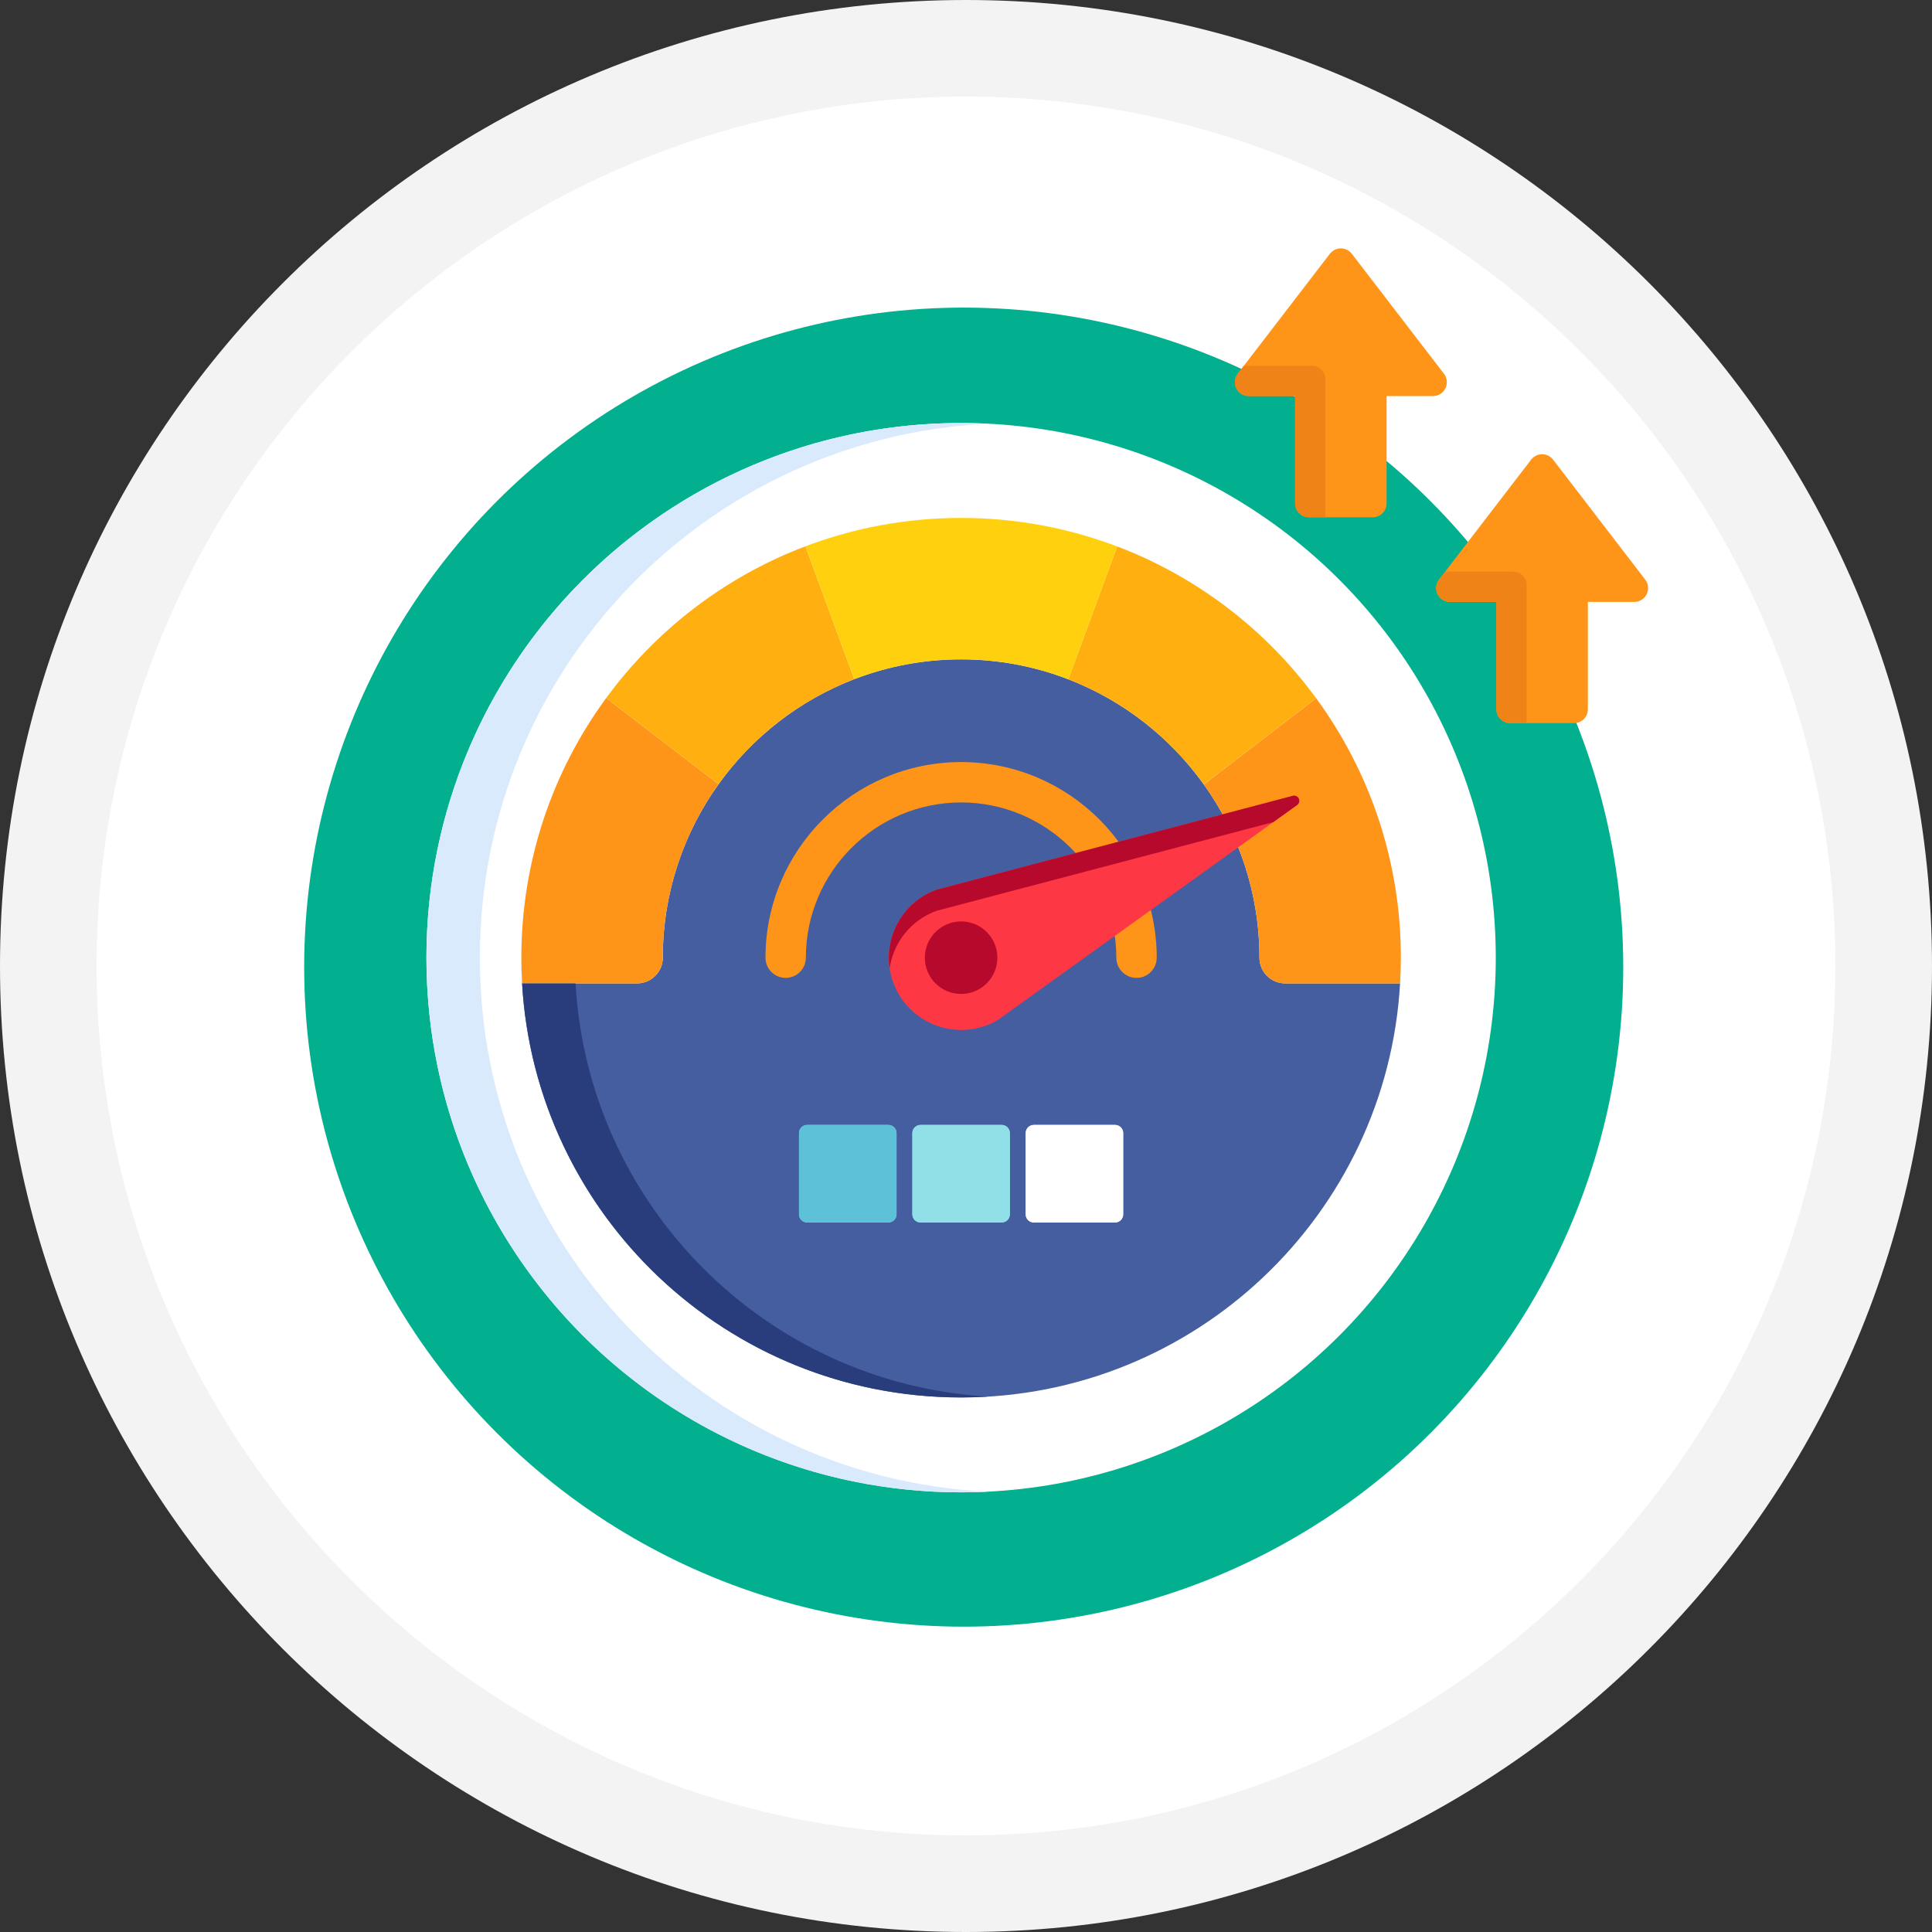
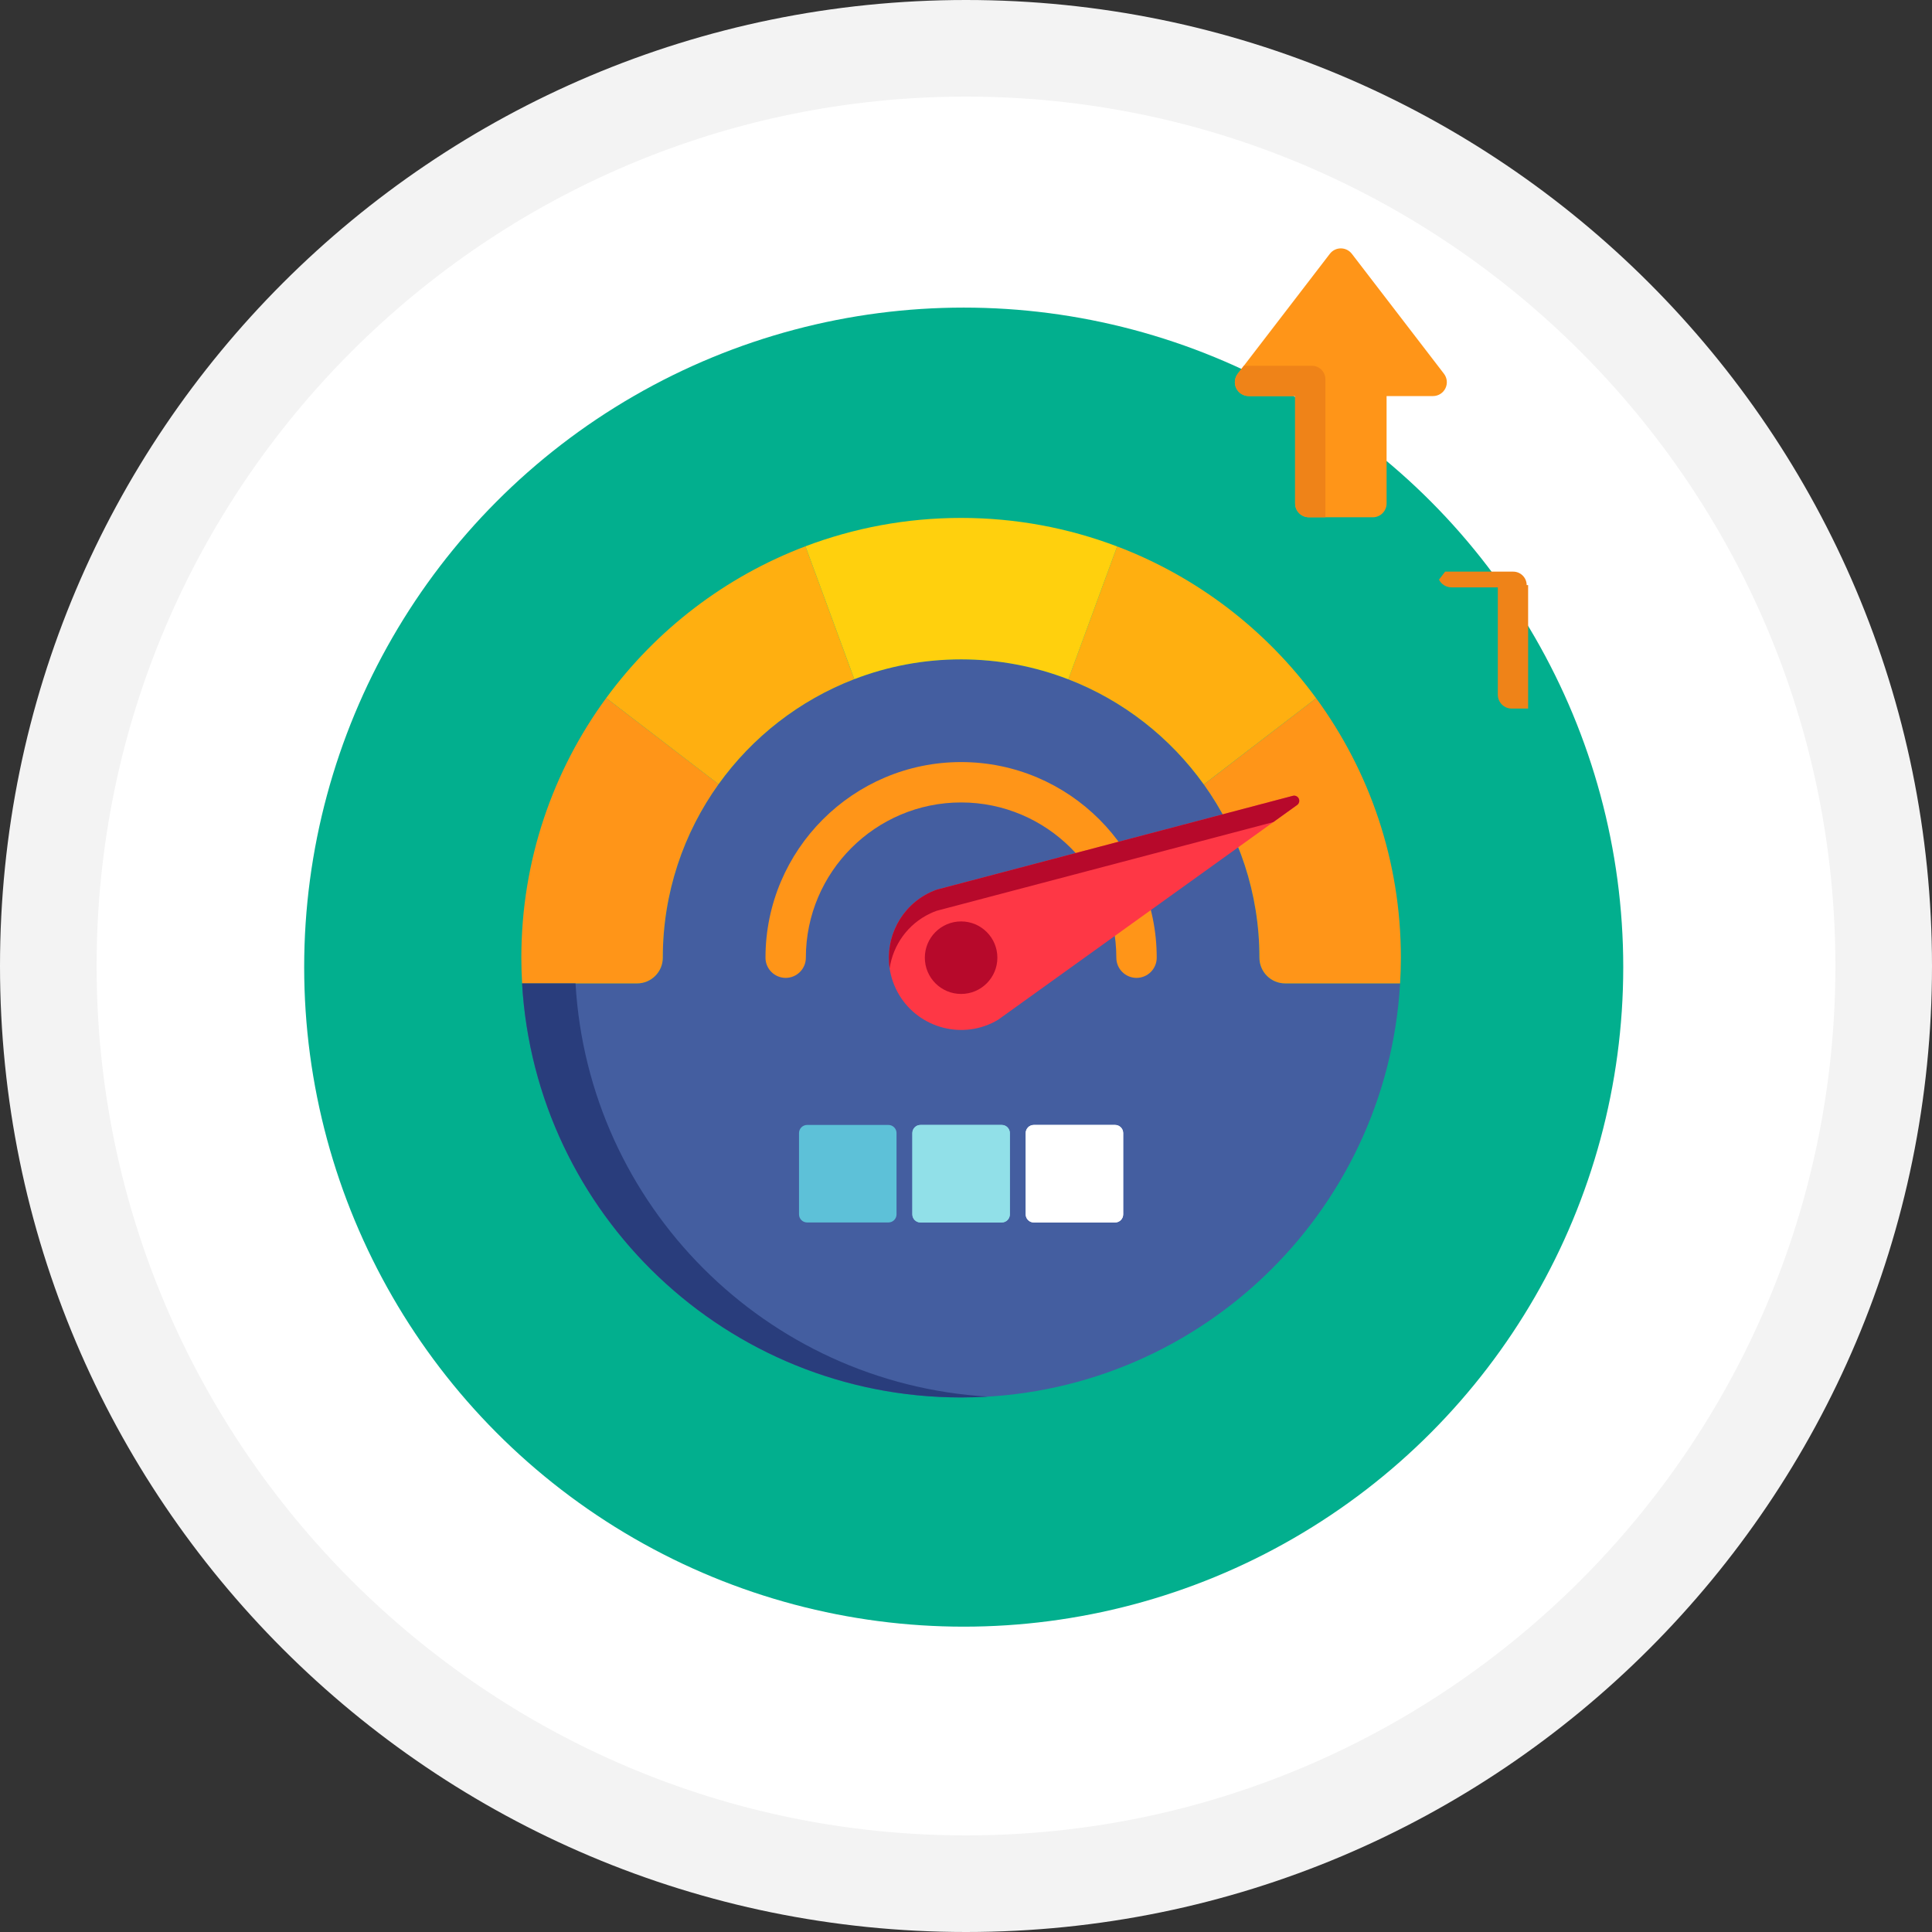
<svg xmlns="http://www.w3.org/2000/svg" id="Layer_1" x="0px" y="0px" width="200px" height="200px" viewBox="0 0 200 200" xml:space="preserve">
  <rect x="0" y="0" width="200" height="200" fill="#333333" stroke="none" />
  <g>
    <path fill="#FFFFFF" d="M100,195c-52.383,0-95-42.617-95-95C5,47.617,47.617,5,100,5s95,42.617,95,95  C195,152.382,152.383,195,100,195z" />
    <path fill="#F3F3F3" d="M100,10c49.626,0,90,40.374,90,90c0,49.625-40.374,90-90,90s-90-40.375-90-90C10,50.374,50.374,10,100,10   M100,0C44.771,0,0,44.771,0,100c0,55.228,44.771,100,100,100c55.229,0,100-44.771,100-100C200,44.771,155.229,0,100,0L100,0z" />
  </g>
  <circle fill="#02AF8E" cx="99.763" cy="100.117" r="68.275" />
-   <circle fill="#FFFFFF" cx="99.493" cy="99.138" r="55.349" />
  <path fill="#445EA0" d="M133.038,101.801c-1.471,0-2.662-1.191-2.662-2.662c0-6.684-2.134-12.876-5.756-17.936h-0.003 c-3.485-4.872-8.354-8.69-14.023-10.882l0,0c-3.447-1.332-7.188-2.064-11.101-2.064c-3.896,0-7.624,0.726-11.059,2.049v-0.001 c-5.68,2.185-10.555,6.002-14.05,10.874v0.001c-3.632,5.063-5.772,11.266-5.772,17.959c0,1.469-1.193,2.662-2.664,2.662h-11.9 c-0.05-0.881-0.08-1.769-0.08-2.662c0,25.143,20.382,45.524,45.525,45.524c24.247,0,44.065-18.96,45.443-42.862H133.038 L133.038,101.801z" />
  <g>
    <path fill="#FF9518" d="M74.384,81.18l-11.629-8.923c0,0,0,0,0-0.001c-5.523,7.534-8.786,16.827-8.786,26.884  c0,0.893,0.028,1.781,0.08,2.662h11.899c1.471,0,2.664-1.191,2.664-2.662C68.612,92.446,70.753,86.244,74.384,81.18L74.384,81.18z" />
    <path fill="#FF9518" d="M136.248,72.28L136.248,72.28l-11.628,8.923c3.622,5.06,5.756,11.252,5.756,17.936  c0,1.47,1.191,2.662,2.662,2.662h11.9c0.051-0.881,0.08-1.769,0.08-2.662C145.019,89.093,141.762,79.809,136.248,72.28z" />
  </g>
  <g>
    <path fill="#FFAF10" d="M83.381,56.552C83.381,56.551,83.381,56.551,83.381,56.552c-8.311,3.145-15.458,8.654-20.626,15.705  l11.629,8.923c3.495-4.872,8.371-8.689,14.05-10.875L83.381,56.552z" />
    <path fill="#FFAF10" d="M115.647,56.567c0,0,0,0.001,0,0.001l-5.054,13.753c5.67,2.192,10.538,6.011,14.023,10.882l11.631-8.923  C131.088,65.23,123.948,59.719,115.647,56.567z" />
  </g>
  <path fill="#FFD00D" d="M115.647,56.568c-5.021-1.905-10.465-2.953-16.154-2.953c-5.673,0-11.102,1.041-16.111,2.937l5.055,13.754 c3.435-1.322,7.161-2.049,11.057-2.049c3.912,0,7.653,0.732,11.101,2.065L115.647,56.568z" />
-   <path fill="#D9EAFC" d="M49.674,99.14c0-29.641,23.301-53.839,52.585-55.28c-0.916-0.045-1.838-0.069-2.766-0.069 c-30.567,0-55.349,24.781-55.349,55.349c0,30.569,24.782,55.347,55.349,55.347c0.927,0,1.85-0.022,2.766-0.068 C72.975,152.978,49.674,128.781,49.674,99.14z" />
  <path fill="#293D7C" d="M59.578,101.801h-5.531c1.379,23.905,21.198,42.862,45.446,42.862c0.929,0,1.851-0.029,2.766-0.086 C79.284,143.203,60.904,124.791,59.578,101.801z" />
  <path fill="#FF9518" d="M117.654,101.23c-1.155,0-2.092-0.936-2.092-2.09c0-8.861-7.208-16.071-16.069-16.071 c-8.861,0-16.071,7.209-16.071,16.071c0,1.154-0.935,2.09-2.089,2.09c-1.154,0-2.09-0.936-2.09-2.09 c0-11.166,9.084-20.251,20.251-20.251s20.249,9.085,20.249,20.251C119.742,100.294,118.808,101.23,117.654,101.23z" />
-   <path fill="#91E0E8" d="M92.808,125.714c0,0.459-0.377,0.834-0.837,0.834H83.55c-0.46,0-0.836-0.375-0.836-0.834v-8.421 c0-0.461,0.376-0.838,0.836-0.838h8.421c0.46,0,0.837,0.377,0.837,0.838V125.714z" />
  <path id="SVGCleanerId_0" fill="#91E0E8" d="M104.538,125.714c0,0.459-0.375,0.834-0.834,0.834h-8.421 c-0.46,0-0.836-0.375-0.836-0.834v-8.421c0-0.461,0.376-0.838,0.836-0.838h8.421c0.459,0,0.834,0.377,0.834,0.838V125.714z" />
  <path id="SVGCleanerId_1" fill="#FFFFFF" d="M116.271,125.714c0,0.459-0.376,0.834-0.834,0.834h-8.421 c-0.459,0-0.835-0.375-0.835-0.834v-8.421c0-0.461,0.376-0.838,0.835-0.838h8.421c0.458,0,0.834,0.377,0.834,0.838V125.714z" />
  <path fill="#5DC1D8" d="M92.808,125.714c0,0.459-0.377,0.834-0.837,0.834H83.55c-0.46,0-0.836-0.375-0.836-0.834v-8.421 c0-0.461,0.376-0.838,0.836-0.838h8.421c0.46,0,0.837,0.377,0.837,0.838V125.714z" />
  <g>
    <path id="SVGCleanerId_0_1_" fill="#91E0E8" d="M104.538,125.714c0,0.459-0.375,0.834-0.834,0.834h-8.421  c-0.46,0-0.836-0.375-0.836-0.834v-8.421c0-0.461,0.376-0.838,0.836-0.838h8.421c0.459,0,0.834,0.377,0.834,0.838V125.714z" />
  </g>
  <g>
    <path id="SVGCleanerId_1_1_" fill="#FFFFFF" d="M116.271,125.714c0,0.459-0.376,0.834-0.834,0.834h-8.421  c-0.459,0-0.835-0.375-0.835-0.834v-8.421c0-0.461,0.376-0.838,0.835-0.838h8.421c0.458,0,0.834,0.377,0.834,0.838V125.714z" />
  </g>
  <path fill="#FE3745" d="M92.726,102.328c-1.759-3.732-0.152-8.198,3.58-9.957c0.204-0.097,0.416-0.184,0.646-0.267 c0.018-0.006,0.031-0.01,0.047-0.014l36.834-9.705c0.249-0.066,0.506,0.057,0.616,0.289c0.108,0.232,0.039,0.51-0.172,0.658 l-30.937,22.222c-0.015,0.01-0.026,0.019-0.041,0.026c-0.212,0.124-0.413,0.231-0.618,0.329 C98.95,107.666,94.483,106.061,92.726,102.328z" />
  <g>
    <path fill="#B7092B" d="M96.305,94.557c0.204-0.096,0.416-0.185,0.646-0.268c0.018-0.005,0.031-0.012,0.047-0.014l34.814-9.172  l2.465-1.771c0.209-0.149,0.28-0.427,0.172-0.659c-0.11-0.232-0.367-0.353-0.616-0.288L96.998,92.09  c-0.016,0.004-0.029,0.008-0.047,0.014c-0.229,0.083-0.441,0.172-0.646,0.267c-3.055,1.439-4.683,4.691-4.211,7.871  C92.448,97.846,93.955,95.664,96.305,94.557z" />
    <circle fill="#B7092B" cx="99.493" cy="99.139" r="3.754" />
  </g>
  <path fill="#FF9518" d="M135.503,53.549c-0.791,0-1.434-0.641-1.434-1.434V41.001h-4.803c-0.544,0-1.044-0.311-1.286-0.8 s-0.182-1.074,0.147-1.507l9.54-12.422c0.27-0.353,0.69-0.56,1.136-0.56l0,0c0.445,0,0.866,0.207,1.138,0.56l9.54,12.422 c0.33,0.433,0.391,1.017,0.147,1.507c-0.242,0.49-0.738,0.8-1.285,0.8h-4.804v11.114c0,0.793-0.64,1.434-1.434,1.434H135.503z" />
  <path fill="#EF8318" d="M137.205,39.259c0-0.77-0.624-1.394-1.396-1.394h-7.044l-0.638,0.828c-0.329,0.433-0.39,1.018-0.147,1.507 s0.742,0.8,1.286,0.8h4.803v11.114c0,0.793,0.643,1.434,1.434,1.434h1.702V39.259z" />
-   <path fill="#FF9518" d="M156.337,74.86c-0.792,0-1.434-0.642-1.434-1.434V62.312h-4.801c-0.547,0-1.046-0.311-1.288-0.799 c-0.24-0.491-0.183-1.075,0.15-1.508l9.537-12.421c0.272-0.354,0.692-0.561,1.139-0.561c0.444,0,0.864,0.207,1.138,0.561 l9.537,12.421c0.333,0.433,0.391,1.018,0.15,1.508c-0.242,0.489-0.741,0.799-1.288,0.799h-4.801v11.114 c0,0.792-0.643,1.434-1.437,1.434H156.337L156.337,74.86z" />
-   <path fill="#EF8318" d="M158.04,60.57c0-0.77-0.625-1.394-1.394-1.394H149.6l-0.635,0.828c-0.333,0.433-0.391,1.018-0.15,1.508 c0.242,0.489,0.741,0.799,1.288,0.799h4.801v11.114c0,0.792,0.644,1.434,1.436,1.434h1.701V60.57z" />
+   <path fill="#EF8318" d="M158.04,60.57c0-0.77-0.625-1.394-1.394-1.394H149.6l-0.635,0.828c0.242,0.489,0.741,0.799,1.288,0.799h4.801v11.114c0,0.792,0.644,1.434,1.436,1.434h1.701V60.57z" />
</svg>